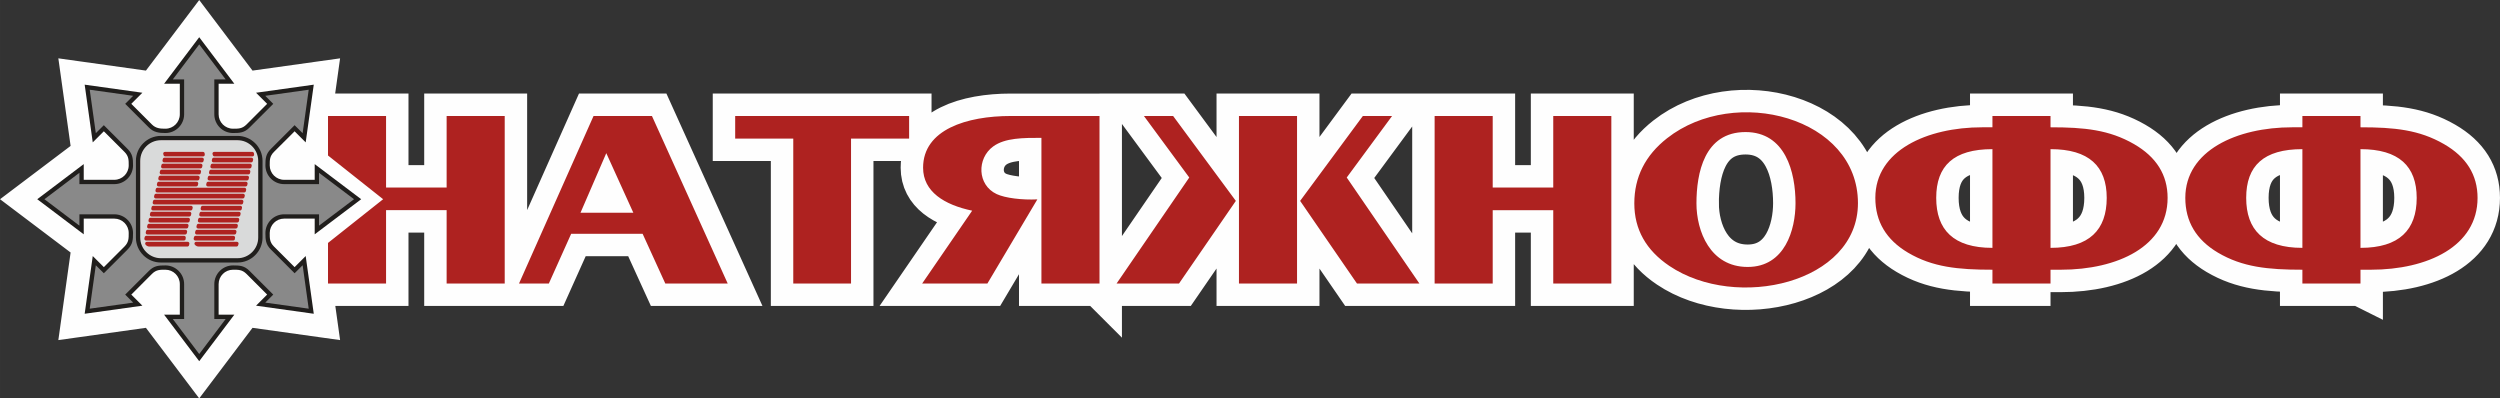
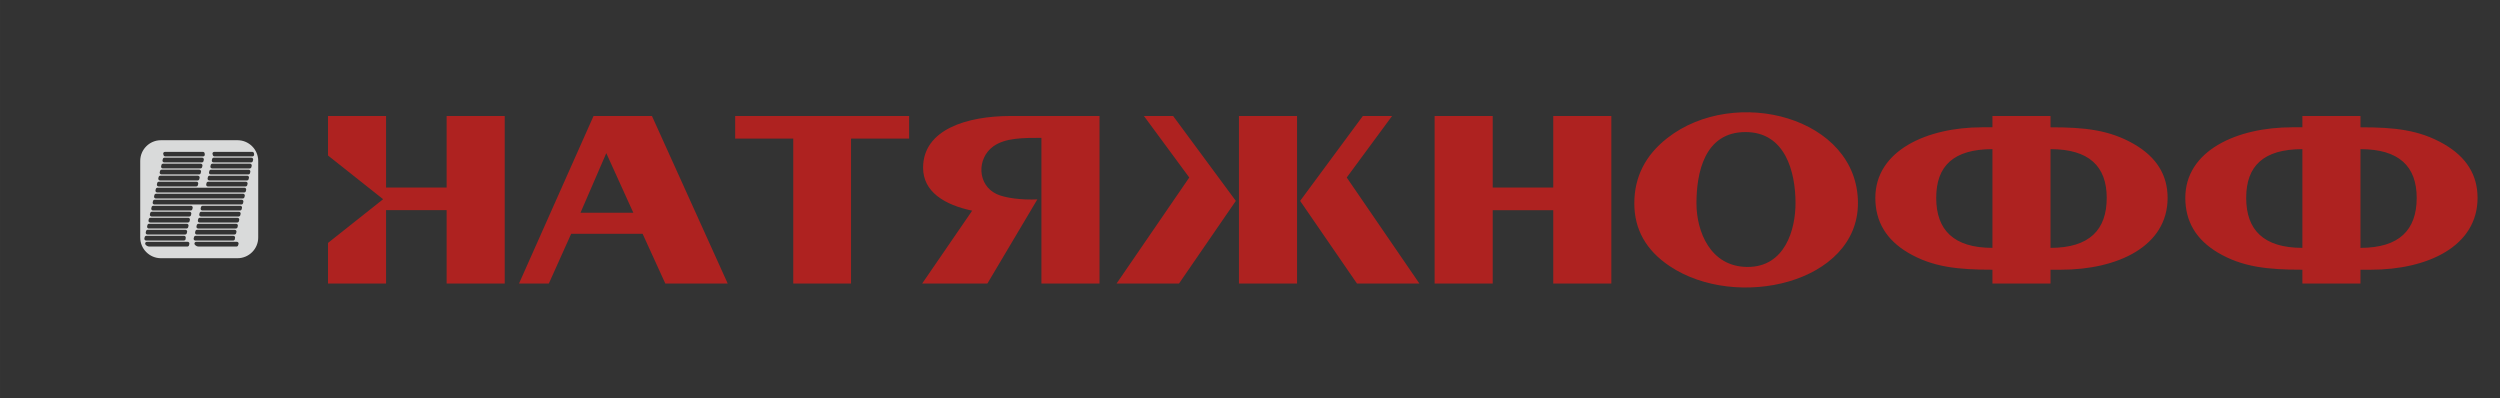
<svg xmlns="http://www.w3.org/2000/svg" xml:space="preserve" width="930.975mm" height="148.37mm" version="1.1" style="shape-rendering:geometricPrecision; text-rendering:geometricPrecision; image-rendering:optimizeQuality; fill-rule:evenodd; clip-rule:evenodd" viewBox="0 0 93781 14946">
  <rect x="0" y="0" width="93781" height="14946" fill="#333333" stroke="none" />
  <defs>
    <style type="text/css">
   
    .str0 {stroke:#FEFEFE;stroke-width:1682.35}
    .fil1 {fill:#201E1C}
    .fil2 {fill:#898989}
    .fil3 {fill:#AE2220}
    .fil4 {fill:#D9DADA}
    .fil0 {fill:#AE2220;fill-rule:nonzero}
   
  </style>
  </defs>
  <g id="Слой_x0020_3">
    <g id="_284671288">
-       <path class="fil0 str0" d="M12304 10636l0 -1523 2068 -1640 -2068 -1640 0 -1482c726,0 1452,0 2178,0 0,895 0,1790 0,2685 758,0 1515,0 2272,0 0,-895 0,-1790 0,-2685 727,0 1453,0 2179,0 0,2095 0,4190 0,6285 -726,0 -1452,0 -2179,0 0,-917 0,-1834 0,-2752 -757,0 -1514,0 -2272,0 0,918 0,1835 0,2752 -726,0 -1452,0 -2178,0zm-6099 -5808c298,0 540,-243 540,-540l0 -1147 -589 0 1317 -1744 1317 1744 -589 0 0 1147c0,297 242,540 540,540 197,0 342,5 506,-158l774 -775 -416 -416 2165 -303 -303 2165 -416 -416 -775 774c-163,164 -158,309 -158,506 0,297 243,540 540,540l1147 0 0 -589 1744 1317 -1744 1317 0 -589 -1147 0c-297,0 -540,242 -540,540 0,197 -5,342 158,506l775 774 416 -416 303 2165 -2165 -303 416 -416 -774 -775c-164,-163 -309,-158 -506,-158 -298,0 -540,243 -540,540l0 1147 589 0 -1317 1744 -1317 -1744 589 0 0 -1147c0,-297 -242,-540 -540,-540 -197,0 -342,-6 -506,158l-774 775 416 416 -2165 303 303 -2165 416 416 775 -774c163,-164 158,-309 158,-506 0,-298 -243,-540 -540,-540l-1147 0 0 589 -1744 -1317 1744 -1317 0 589 1147 0c297,0 540,-243 540,-540 0,-197 5,-342 -158,-506l-775 -774 -416 416 -303 -2165 2165 303 -416 416 774 775c148,148 313,158 506,158zm14383 5808c-373,0 -746,0 -1119,0 932,-2095 1864,-4190 2796,-6285 730,0 1460,0 2191,0 947,2095 1895,4190 2842,6285 -780,0 -1561,0 -2341,0 -284,-622 -567,-1244 -851,-1866 -893,0 -1786,0 -2680,0 -279,622 -559,1244 -838,1866zm2155 -4891c-322,745 -645,1489 -967,2234 660,0 1320,0 1981,0 -338,-745 -676,-1489 -1014,-2234zm9181 4891c-723,0 -1445,0 -2167,0 0,-1812 0,-3625 0,-5437 -726,0 -1453,0 -2179,0 0,-283 0,-566 0,-848 2175,0 4350,0 6525,0 0,282 0,565 0,848 -727,0 -1453,0 -2179,0 0,1812 0,3625 0,5437zm9321 0c-727,0 -1453,0 -2179,0 0,-1822 0,-3644 0,-5465 -682,0 -1361,-2 -1806,320 -623,451 -605,1449 128,1790 319,149 951,226 1526,198 -625,1053 -1250,2105 -1875,3157 -816,0 -1632,0 -2447,0 625,-911 1250,-1822 1876,-2733 -1045,-220 -1841,-712 -1841,-1611 0,-1437 1649,-1941 3285,-1941 1111,0 2222,0 3333,0 0,2095 0,4190 0,6285zm7410 0c-727,0 -1453,0 -2179,0 0,-2095 0,-4190 0,-6285 726,0 1452,0 2179,0 0,2095 0,4190 0,6285zm4590 0c-781,0 -1561,0 -2342,0 -711,-1033 -1421,-2067 -2132,-3100 785,-1062 1569,-2124 2353,-3185 366,0 731,0 1096,0 -567,769 -1134,1539 -1701,2308 908,1326 1817,2652 2726,3977zm-11360 0c781,0 1562,0 2342,0 711,-1033 1422,-2067 2132,-3100 -784,-1062 -1569,-2124 -2353,-3185 -365,0 -730,0 -1095,0 567,769 1134,1539 1701,2308 -909,1326 -1818,2652 -2727,3977zm11931 0c0,-2095 0,-4190 0,-6285 726,0 1452,0 2179,0 0,895 0,1790 0,2685 757,0 1514,0 2271,0 0,-895 0,-1790 0,-2685 727,0 1453,0 2179,0 0,2095 0,4190 0,6285 -726,0 -1452,0 -2179,0 0,-917 0,-1834 0,-2752 -757,0 -1514,0 -2271,0 0,918 0,1835 0,2752 -727,0 -1453,0 -2179,0zm7491 -3006c0,-986 410,-1801 1230,-2445 2542,-1998 7159,-789 7159,2436 0,3000 -4561,4047 -7072,2355 -878,-590 -1317,-1372 -1317,-2346zm2331 0c0,1034 508,2384 1922,2384 1394,0 1794,-1392 1794,-2393 0,-1167 -379,-2667 -1876,-2667 -1549,0 -1840,1546 -1840,2676zm13282 3006c-727,0 -1453,0 -2179,0 0,-173 0,-345 0,-518 -1290,0 -2249,-96 -3169,-641 -816,-484 -1224,-1168 -1224,-2054 0,-1779 1941,-2648 4008,-2648 128,0 257,0 385,0 0,-142 0,-283 0,-424 726,0 1452,0 2179,0 0,141 0,282 0,424 1267,0 2201,93 3134,631 838,484 1258,1156 1258,2017 0,1819 -1875,2695 -4008,2695 -128,0 -256,0 -384,0 0,173 0,345 0,518zm0 -5041c0,1234 0,2469 0,3703 1459,0 2108,-676 2108,-1875 0,-1190 -669,-1828 -2108,-1828zm-2179 3703c0,-1234 0,-2469 0,-3703 -1456,0 -2109,626 -2109,1828 0,1199 649,1875 2109,1875zm13806 1338c-726,0 -1452,0 -2179,0 0,-173 0,-345 0,-518 -1289,0 -2248,-96 -3169,-641 -815,-484 -1223,-1168 -1223,-2054 0,-1779 1941,-2648 4008,-2648 128,0 256,0 384,0 0,-142 0,-283 0,-424 727,0 1453,0 2179,0 0,141 0,282 0,424 1268,0 2202,93 3134,631 839,484 1258,1156 1258,2017 0,1819 -1874,2695 -4007,2695 -129,0 -257,0 -385,0 0,173 0,345 0,518zm0 -5041c0,1234 0,2469 0,3703 1460,0 2109,-676 2109,-1875 0,-1190 -670,-1828 -2109,-1828zm-2179 3703c0,-1234 0,-2469 0,-3703 -1456,0 -2108,626 -2108,1828 0,1199 649,1875 2108,1875z" />
      <path class="fil0" d="M12304 10636l0 -1523 2068 -1640 -2068 -1640 0 -1482c726,0 1452,0 2178,0 0,895 0,1790 0,2685 758,0 1515,0 2272,0 0,-895 0,-1790 0,-2685 727,0 1453,0 2179,0 0,2095 0,4190 0,6285 -726,0 -1452,0 -2179,0 0,-917 0,-1834 0,-2752 -757,0 -1514,0 -2272,0 0,918 0,1835 0,2752 -726,0 -1452,0 -2178,0zm8284 0c-373,0 -746,0 -1119,0 932,-2095 1864,-4190 2796,-6285 730,0 1460,0 2191,0 947,2095 1895,4190 2842,6285 -780,0 -1561,0 -2341,0 -284,-622 -567,-1244 -851,-1866 -893,0 -1786,0 -2680,0 -279,622 -559,1244 -838,1866zm2155 -4891c-322,745 -645,1489 -967,2234 660,0 1320,0 1981,0 -338,-745 -676,-1489 -1014,-2234zm9181 4891c-723,0 -1445,0 -2167,0 0,-1812 0,-3625 0,-5437 -726,0 -1453,0 -2179,0 0,-283 0,-566 0,-848 2175,0 4350,0 6525,0 0,282 0,565 0,848 -727,0 -1453,0 -2179,0 0,1812 0,3625 0,5437zm9321 0c-727,0 -1453,0 -2179,0 0,-1822 0,-3644 0,-5465 -682,0 -1361,-2 -1806,320 -623,451 -605,1449 128,1790 319,149 951,226 1526,198 -625,1053 -1250,2105 -1875,3157 -816,0 -1632,0 -2447,0 625,-911 1250,-1822 1876,-2733 -1045,-220 -1841,-712 -1841,-1611 0,-1437 1649,-1941 3285,-1941 1111,0 2222,0 3333,0 0,2095 0,4190 0,6285zm7410 0c-727,0 -1453,0 -2179,0 0,-2095 0,-4190 0,-6285 726,0 1452,0 2179,0 0,2095 0,4190 0,6285zm4590 0c-781,0 -1561,0 -2342,0 -711,-1033 -1421,-2067 -2132,-3100 784,-1062 1569,-2124 2353,-3185 366,0 731,0 1096,0 -567,769 -1134,1539 -1701,2308 908,1326 1817,2652 2726,3977zm-11360 0c781,0 1562,0 2342,0 711,-1033 1422,-2067 2132,-3100 -784,-1062 -1569,-2124 -2353,-3185 -365,0 -730,0 -1095,0 567,769 1134,1539 1701,2308 -909,1326 -1818,2652 -2727,3977zm11931 0c0,-2095 0,-4190 0,-6285 726,0 1452,0 2179,0 0,895 0,1790 0,2685 757,0 1514,0 2271,0 0,-895 0,-1790 0,-2685 727,0 1453,0 2179,0 0,2095 0,4190 0,6285 -726,0 -1452,0 -2179,0 0,-917 0,-1834 0,-2752 -757,0 -1514,0 -2271,0 0,918 0,1835 0,2752 -727,0 -1453,0 -2179,0zm7491 -3006c0,-986 410,-1801 1230,-2445 2542,-1998 7159,-789 7159,2436 0,3000 -4561,4047 -7072,2356 -878,-591 -1317,-1373 -1317,-2347zm2331 0c0,1034 508,2384 1922,2384 1394,0 1794,-1392 1794,-2393 0,-1167 -379,-2667 -1876,-2667 -1549,0 -1840,1546 -1840,2676zm13282 3006c-727,0 -1453,0 -2179,0 0,-173 0,-345 0,-518 -1290,0 -2249,-96 -3169,-641 -816,-484 -1224,-1168 -1224,-2054 0,-1779 1941,-2648 4008,-2648 128,0 257,0 385,0 0,-142 0,-283 0,-424 726,0 1452,0 2179,0 0,141 0,282 0,424 1267,0 2201,93 3134,631 838,484 1258,1156 1258,2017 0,1819 -1875,2695 -4008,2695 -128,0 -256,0 -384,0 0,173 0,345 0,518zm0 -5041c0,1234 0,2469 0,3703 1459,0 2108,-676 2108,-1875 0,-1190 -669,-1828 -2108,-1828zm-2179 3703c0,-1234 0,-2469 0,-3703 -1456,0 -2109,626 -2109,1828 0,1199 649,1875 2109,1875zm13806 1338c-726,0 -1452,0 -2179,0 0,-173 0,-345 0,-518 -1289,0 -2248,-96 -3169,-641 -815,-484 -1223,-1168 -1223,-2054 0,-1779 1941,-2648 4008,-2648 128,0 256,0 384,0 0,-142 0,-283 0,-424 727,0 1453,0 2179,0 0,141 0,282 0,424 1268,0 2202,93 3134,631 839,484 1258,1156 1258,2017 0,1819 -1874,2695 -4007,2695 -129,0 -257,0 -385,0 0,173 0,345 0,518zm0 -5041c0,1234 0,2469 0,3703 1460,0 2109,-676 2109,-1875 0,-1190 -670,-1828 -2109,-1828zm-2179 3703c0,-1234 0,-2469 0,-3703 -1456,0 -2108,626 -2108,1828 0,1199 649,1875 2108,1875z" />
-       <path class="fil1" d="M6205 4828c298,0 540,-243 540,-540l0 -1147 -589 0 1317 -1745 1317 1745 -589 0 0 1147c0,297 242,540 540,540 197,0 342,5 506,-158l774 -775 -416 -416 2165 -303 -303 2165 -416 -416 -775 774c-163,164 -158,309 -158,506 0,297 243,540 540,540l1147 0 0 -589 1744 1317 -1744 1317 0 -589 -1147 0c-297,0 -540,242 -540,540 0,197 -5,342 158,506l775 774 416 -416 303 2165 -2165 -303 416 -416 -774 -775c-164,-163 -309,-158 -506,-158 -298,0 -540,242 -540,540l0 1147 589 0 -1317 1744 -1317 -1744 589 0 0 -1147c0,-298 -242,-540 -540,-540 -197,0 -342,-6 -506,158l-774 775 416 416 -2165 303 303 -2165 416 416 775 -774c163,-164 158,-309 158,-506 0,-298 -243,-540 -540,-540l-1147 0 0 589 -1744 -1317 1744 -1317 0 589 1147 0c297,0 540,-243 540,-540 0,-197 5,-342 -158,-506l-775 -774 -416 416 -303 -2165 2165 303 -416 416 774 775c148,148 313,158 506,158z" />
-       <path class="fil2" d="M4996 3594l-1630 -228 228 1630 301 -300 889 889c195,194 206,364 206,620 0,387 -315,702 -702,702l-1309 0 0 -425 -1313 991 1313 991 0 -425 1309 0c387,0 702,315 702,702 0,256 -11,426 -206,620l-889 889 -301 -300 -228 1629 1630 -228 -300 -300 889 -889c194,-195 364,-206 620,-206 387,0 702,315 702,702l0 1309 -425 0 991 1313 991 -1313 -425 0 0 -1309c0,-387 315,-702 702,-702 256,0 426,11 620,206l889 889 -300 300 1630 228 -228 -1630 -301 301 -889 -889c-195,-194 -206,-364 -206,-620 0,-387 315,-702 702,-702l1309 0 0 425 1313 -991 -1313 -991 0 425 -1309 0c-387,0 -702,-315 -702,-702 0,-256 11,-426 206,-620l889 -889 301 300 228 -1630 -1630 228 300 301 -889 889c-194,195 -364,206 -620,206 -387,0 -702,-315 -702,-702l0 -1309 425 0 -991 -1314 -991 1314 425 0 0 1309c0,387 -315,702 -702,702 -243,0 -439,-25 -620,-206l-889 -889 300 -301z" />
-       <path class="fil1" d="M6035 5098l2876 0c516,0 937,421 937,937l0 2876c0,515 -421,937 -937,937l-2876 0c-516,0 -937,-422 -937,-937l0 -2876c0,-516 421,-937 937,-937z" />
-       <path class="fil3" d="M5282 8897l0 -2848c0,-422 345,-767 767,-767l2848 0c422,0 767,345 767,767l0 2848c0,422 -345,767 -767,767l-2848 0c-422,0 -767,-345 -767,-767z" />
      <path class="fil4" d="M6035 5260l2876 0c426,0 775,349 775,775l0 2876c0,426 -349,775 -775,775l-2876 0c-426,0 -775,-349 -775,-775l0 -2876c0,-426 349,-775 775,-775zm2912 3894l-15 49c-8,28 -33,46 -61,46 -473,0 -946,0 -1419,0 -58,0 -110,-28 -146,-73 -15,-20 -18,-46 -7,-68 11,-23 33,-37 58,-37l1529 0c20,0 39,10 51,26 13,17 16,38 10,57zm-130 -229l-4 16c-1,5 -2,10 -2,15 1,18 -5,35 -17,48 -13,12 -29,19 -47,19l-1419 0c-20,0 -38,-8 -51,-24 -12,-16 -16,-35 -12,-55l12 -48c6,-30 32,-50 62,-50l1415 0c20,0 38,9 50,24 13,16 17,35 13,55zm52 -226l-11 49c-7,29 -33,50 -63,50l-1415 0c-20,0 -38,-9 -50,-24 -12,-16 -17,-36 -12,-55l11 -49c7,-29 33,-50 63,-50l1414 0c20,0 38,9 50,25 13,15 17,35 13,54zm52 -225l-11 49c-7,29 -33,49 -63,49l-1414 0c-20,0 -38,-8 -51,-24 -12,-15 -16,-35 -12,-55l11 -48c7,-30 33,-50 63,-50l1414 0c20,0 38,9 51,24 12,16 16,36 12,55zm52 -226l-11 49c-7,29 -33,50 -63,50l-1414 0c-20,0 -38,-9 -50,-24 -13,-16 -17,-36 -12,-55l11 -49c7,-29 32,-49 63,-49l1413 0c20,0 38,8 51,24 12,15 17,35 12,54zm52 -225l-11 49c-7,29 -33,50 -63,50l-1413 0c-20,0 -38,-9 -51,-25 -12,-15 -16,-35 -12,-54l11 -49c7,-29 33,-50 63,-50l1413 0c20,0 38,9 51,24 12,16 17,36 12,55zm52 -225l-11 48c-7,30 -33,50 -63,50l-1413 0c-20,0 -38,-9 -50,-24 -13,-16 -17,-35 -13,-55l12 -49c7,-29 32,-49 62,-49l1414 0c20,0 38,8 50,24 12,15 17,35 12,55zm-1095 -1986c-1,-7 -2,-14 -6,-21 -10,-20 -9,-43 2,-63 12,-19 33,-31 55,-31l1430 0c30,0 56,21 63,51 4,18 6,36 6,55 0,35 -29,64 -65,64l-1421 0c-32,0 -59,-24 -64,-55zm-36 201l11 -48c7,-30 33,-50 63,-50l1412 0c20,0 38,9 50,24 13,16 17,35 13,55l-12 49c-7,29 -32,49 -62,49l-1412 0c-20,0 -38,-8 -51,-24 -12,-15 -17,-35 -12,-55zm-53 226l12 -49c6,-29 32,-50 62,-50l1413 0c20,0 38,9 50,25 12,15 17,35 12,54l-11 49c-7,29 -33,50 -63,50l-1412 0c-20,0 -38,-9 -51,-24 -12,-16 -16,-36 -12,-55zm-52 225l11 -48c7,-30 33,-50 63,-50l1413 0c19,0 37,9 50,24 12,16 17,35 12,55l-11 48c-7,30 -33,50 -63,50l-1413 0c-20,0 -38,-8 -50,-24 -12,-16 -17,-35 -12,-55zm-53 226l11 -49c7,-29 33,-50 63,-50l1413 0c20,0 38,9 51,25 12,15 17,35 12,54l-11 49c-7,29 -33,50 -63,50l-1413 0c-20,0 -38,-9 -51,-25 -12,-15 -16,-35 -12,-54zm-52 225l11 -48c7,-30 33,-50 63,-50l1413 0c20,0 38,8 51,24 12,16 16,35 12,55l-11 48c-7,30 -33,50 -63,50l-1414 0c-20,0 -38,-8 -50,-24 -13,-16 -17,-35 -12,-55zm-1602 -1104c-1,-7 -2,-14 -6,-20 -10,-20 -9,-44 3,-63 12,-20 32,-31 55,-31l1427 0c31,0 57,21 63,51 4,18 6,36 6,54 0,18 -6,34 -18,46 -13,12 -29,19 -46,19l-1420 0c-33,0 -60,-24 -64,-56zm-38 203l12 -49c6,-30 32,-50 62,-50l1413 0c20,0 38,9 50,24 13,16 17,36 12,55l-11 49c-7,29 -32,49 -63,49l-1412 0c-20,0 -38,-8 -50,-24 -13,-15 -17,-35 -13,-54zm-52 225l11 -49c7,-29 33,-50 63,-50l1412 0c20,0 38,9 51,25 12,15 17,35 12,54l-11 49c-7,29 -33,50 -63,50l-1412 0c-20,0 -38,-9 -51,-24 -12,-16 -17,-36 -12,-55zm-53 225l12 -48c6,-30 32,-50 62,-50l1413 0c20,0 38,9 50,24 13,16 17,36 13,55l-12 49c-7,29 -32,49 -63,49l-1412 0c-20,0 -38,-8 -50,-24 -13,-16 -17,-35 -13,-55zm-52 226l11 -49c7,-29 33,-50 63,-50l1412 0c20,0 38,9 51,25 12,15 16,35 12,54l-11 49c-7,29 -33,50 -63,50l-1413 0c-20,0 -38,-9 -50,-25 -13,-15 -17,-35 -12,-54zm-53 225l11 -48c7,-30 33,-50 63,-50l1413 0c20,0 38,8 50,24 13,16 17,35 12,55l-11 49c-7,29 -33,49 -63,49l-1412 0c-20,0 -38,-8 -51,-24 -12,-16 -17,-35 -12,-55zm-53 226l11 -49c7,-29 33,-50 63,-50l3264 0c20,0 38,9 50,25 13,15 17,35 13,54l-11 49c-7,29 -33,50 -63,50l-3264 0c-20,0 -38,-9 -51,-25 -12,-15 -16,-35 -12,-54zm-53 225l12 -49c7,-29 32,-49 63,-49l3264 0c20,0 38,8 50,24 13,16 17,35 13,55l-12 48c-6,30 -32,50 -62,50l-3265 0c-20,0 -38,-9 -50,-24 -13,-16 -17,-35 -13,-55zm-329 1742c11,-23 33,-37 58,-37l1531 0c19,0 37,9 50,24 12,16 17,35 13,54l-11 49c-6,30 -32,51 -63,51 -475,0 -950,0 -1426,0 -58,0 -109,-28 -145,-73 -15,-20 -18,-46 -7,-68zm1516 -185c-3,11 -3,22 -3,32 1,18 -5,35 -17,48 -13,13 -29,20 -47,20l-1421 0c-20,0 -38,-8 -50,-24 -13,-15 -17,-35 -13,-54l11 -49c7,-29 33,-50 63,-50l1414 0c19,0 37,8 50,24 12,15 17,34 13,53zm52 -224l-12 49c-7,29 -32,50 -62,50l-1415 0c-20,0 -38,-9 -50,-24 -13,-16 -17,-35 -13,-55l11 -49c7,-29 33,-50 63,-50l1415 0c20,0 38,9 50,25 13,15 17,35 13,54zm52 -225l-12 49c-6,29 -32,49 -62,49l-1415 0c-20,0 -38,-8 -51,-24 -12,-15 -17,-35 -12,-54l11 -49c7,-29 33,-50 63,-50l1415 0c20,0 38,9 51,24 12,16 16,36 12,55zm52 -226l-11 49c-7,30 -33,50 -63,50l-1415 0c-20,0 -38,-9 -51,-24 -12,-16 -17,-35 -12,-55l11 -49c7,-29 33,-49 63,-49l1415 0c20,0 38,8 51,24 12,15 16,35 12,54zm52 -225l-11 49c-7,29 -33,50 -63,50l-1415 0c-20,0 -38,-9 -51,-25 -12,-15 -17,-35 -12,-54l11 -49c7,-29 33,-50 63,-50l1415 0c20,0 39,9 51,24 12,16 17,36 12,55zm52 -225l-11 48c-7,30 -32,50 -63,50l-1415 0c-20,0 -38,-9 -50,-24 -13,-16 -17,-35 -13,-55l12 -49c6,-29 32,-49 62,-49l1416 0c20,0 38,8 50,24 13,16 17,35 12,55zm375 -127c-123,0 -247,0 -371,0l-1441 0c-20,0 -38,-9 -50,-25 -12,-15 -17,-35 -12,-54l11 -49c7,-29 33,-50 63,-50l3265 0c20,0 38,9 50,24 12,16 17,36 12,55l-11 49c-7,29 -32,50 -63,50l-1453 0z" />
    </g>
  </g>
</svg>